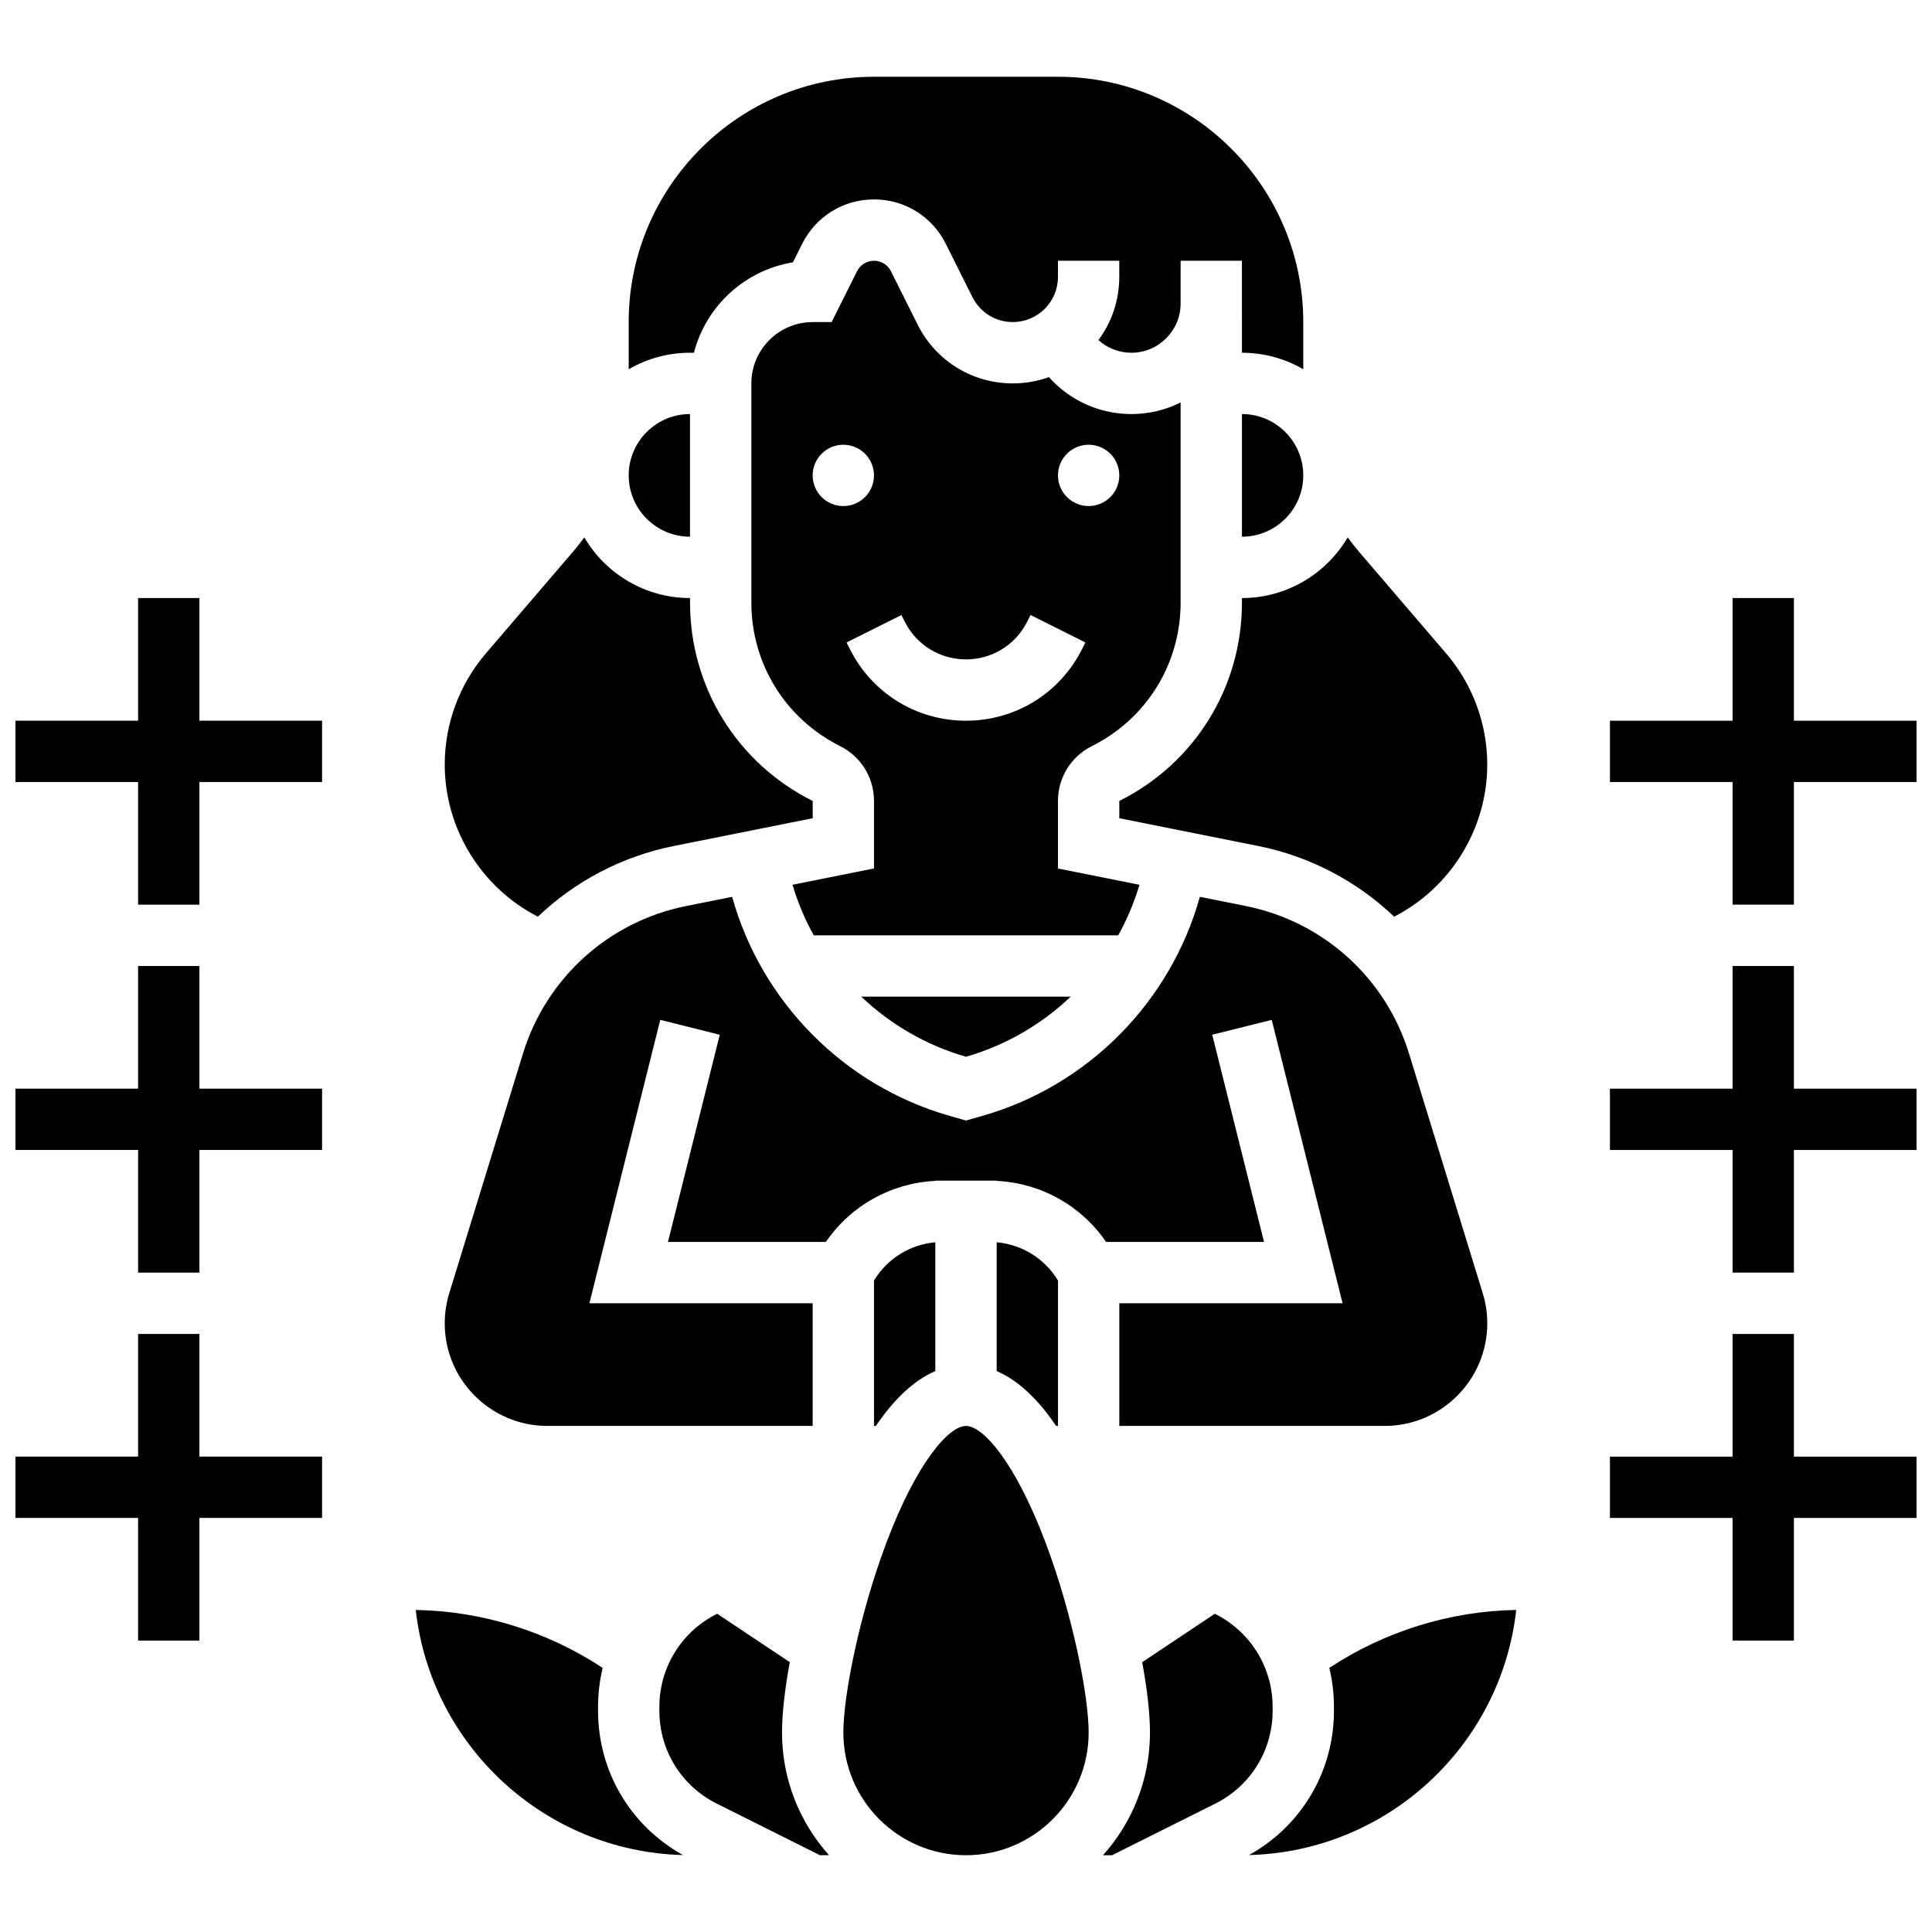
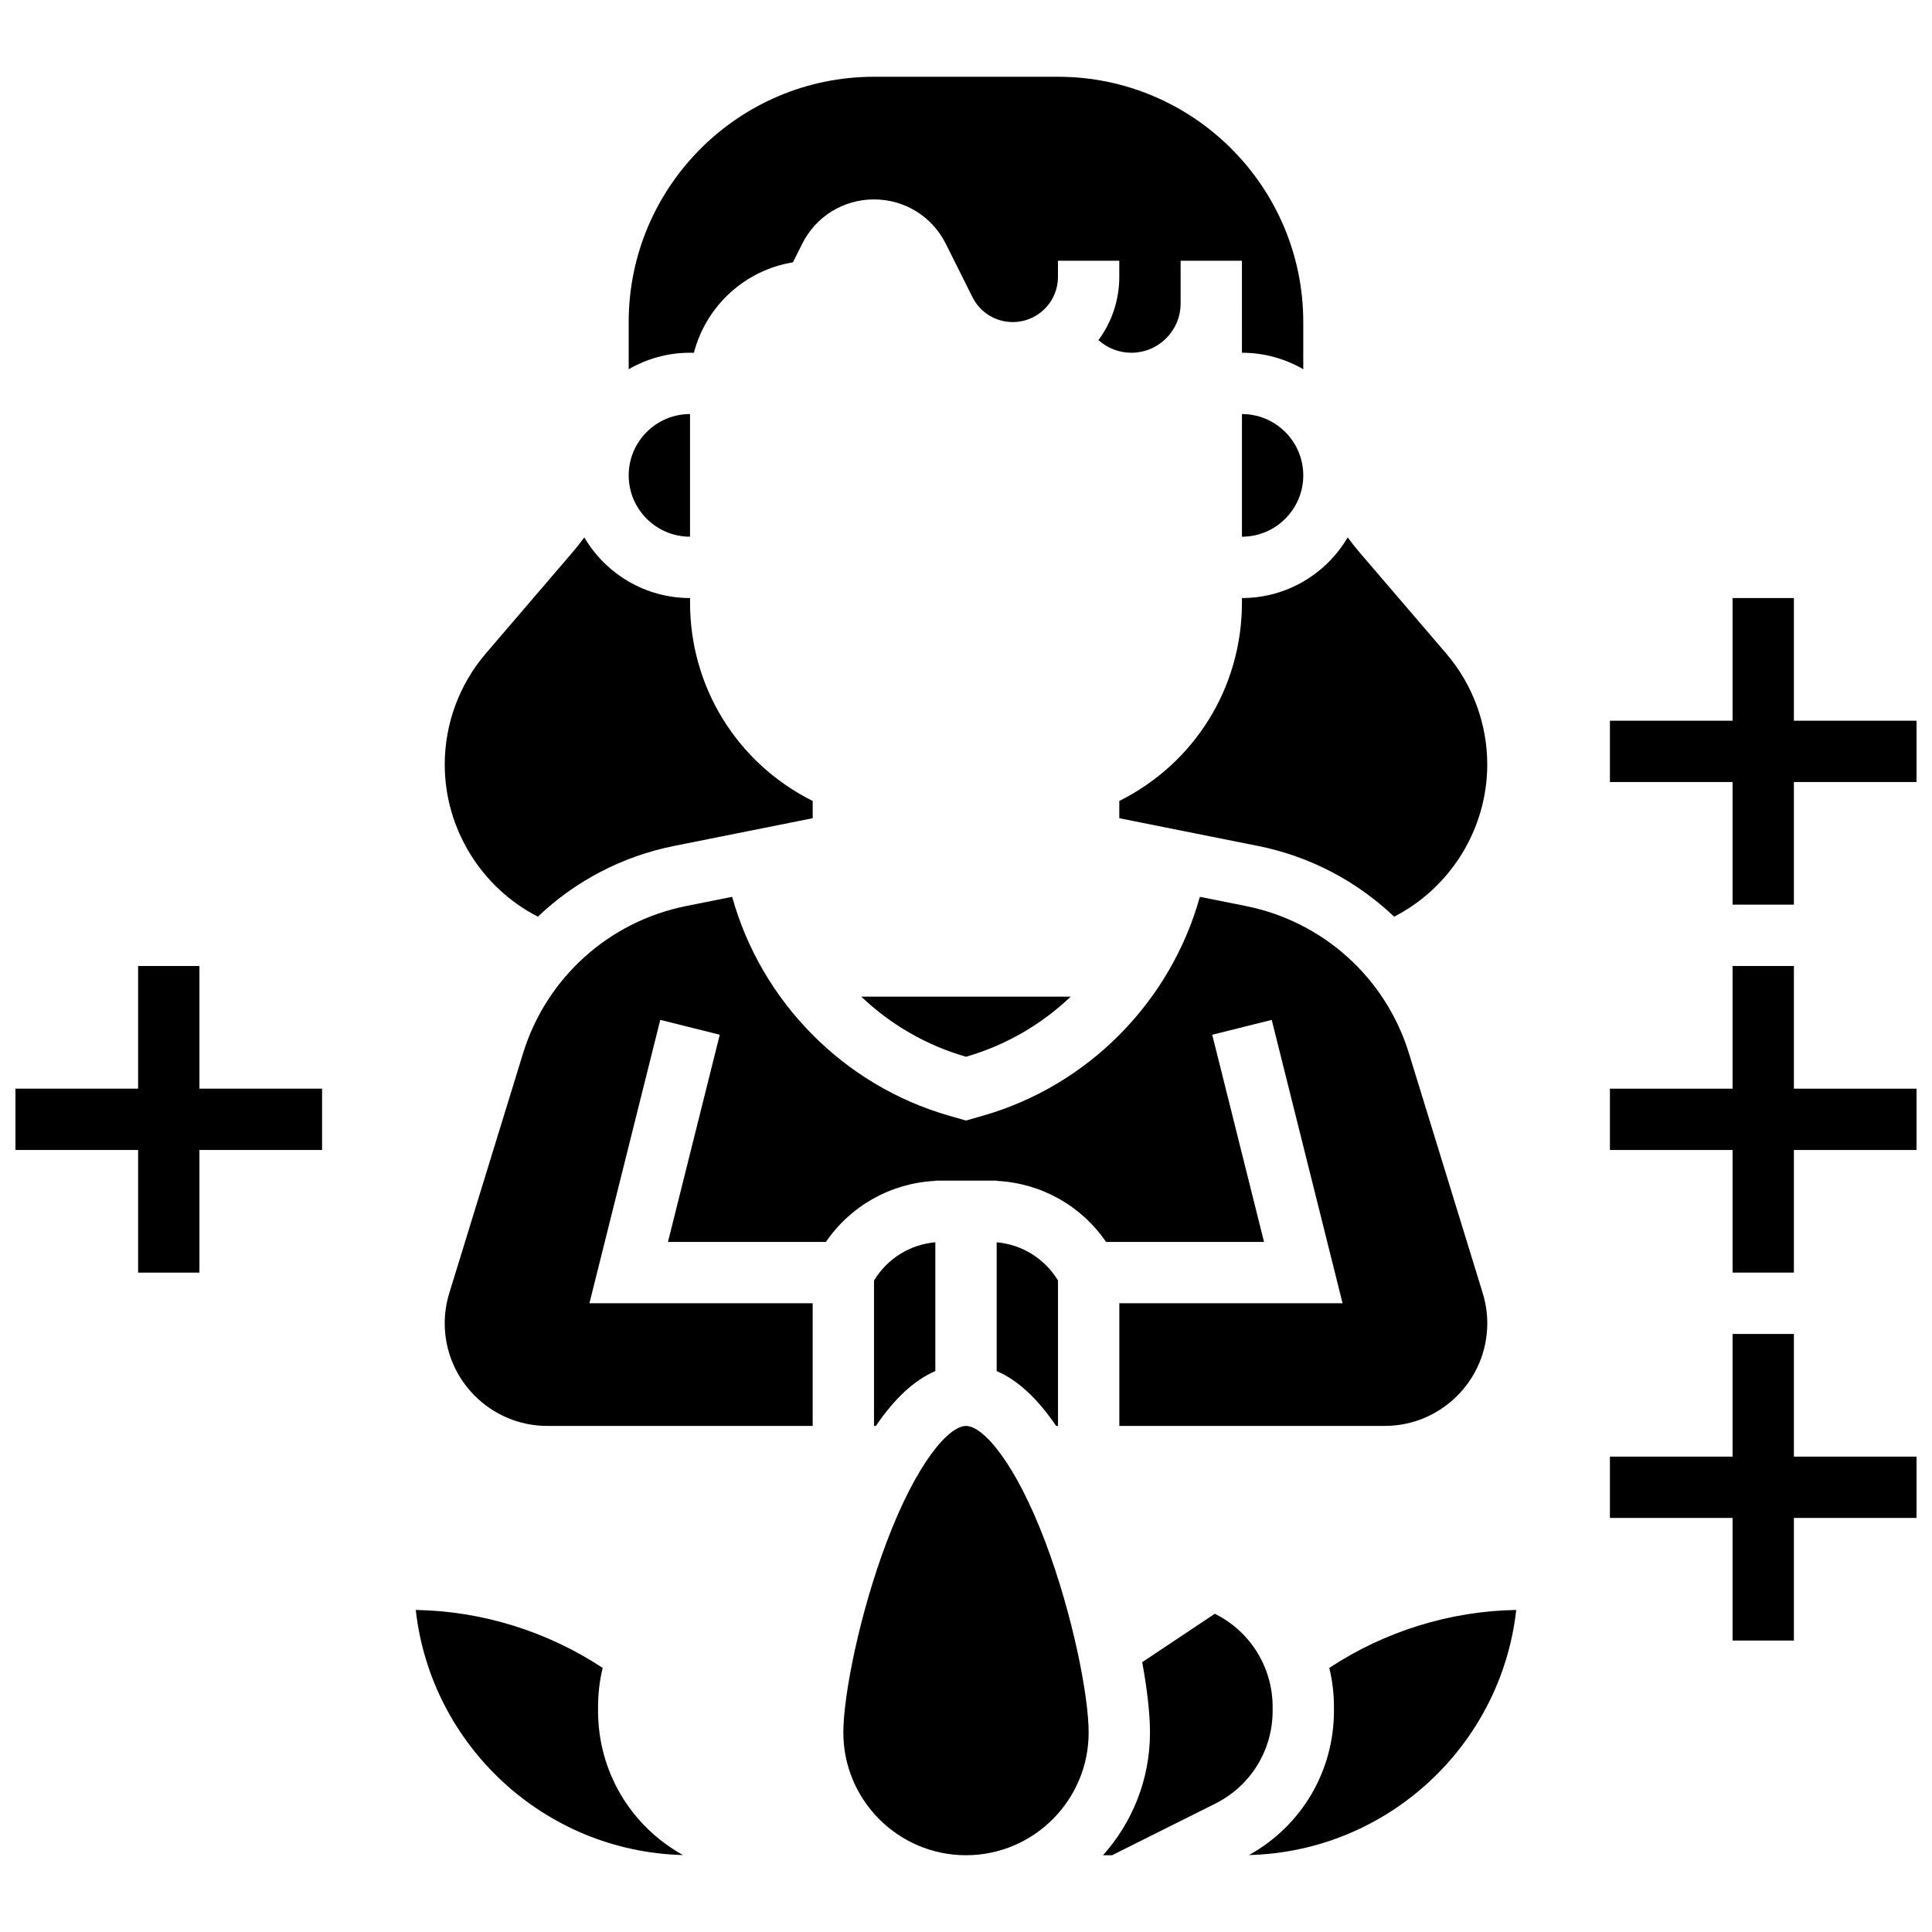
<svg xmlns="http://www.w3.org/2000/svg" width="800px" height="800px" version="1.1" viewBox="144 144 512 512">
  <defs>
    <clipPath id="f">
      <path d="m570 302h81.902v82h-81.902z" />
    </clipPath>
    <clipPath id="e">
      <path d="m570 400h81.902v82h-81.902z" />
    </clipPath>
    <clipPath id="d">
      <path d="m570 497h81.902v82h-81.902z" />
    </clipPath>
    <clipPath id="c">
-       <path d="m148.09 302h81.906v82h-81.906z" />
-     </clipPath>
+       </clipPath>
    <clipPath id="b">
      <path d="m148.09 400h81.906v82h-81.906z" />
    </clipPath>
    <clipPath id="a">
      <path d="m148.09 497h81.906v82h-81.906z" />
    </clipPath>
  </defs>
  <path d="m327.9 237.48c3.191-12.352 13.477-21.883 26.234-23.957l2.457-4.914c3.629-7.254 10.918-11.762 19.027-11.762s15.398 4.504 19.027 11.758l7.066 14.133c2.039 4.082 6.141 6.613 10.699 6.613 6.598 0 11.961-5.363 11.961-11.961v-4.289h16.25v4.289c0 6.266-2.055 12.055-5.519 16.742 2.367 2.133 5.457 3.348 8.727 3.348 7.195 0 13.047-5.856 13.047-13.047v-11.332h16.25v11.332l0.004 13.047c5.918 0 11.465 1.598 16.25 4.371v-12.5c0-35.844-29.16-65.008-65.008-65.008h-48.754c-35.844 0-65.008 29.16-65.008 65.008v12.5c4.785-2.773 10.332-4.371 16.25-4.371z" />
  <path d="m326.86 286.23v-32.504c-8.961 0-16.25 7.293-16.25 16.25 0 8.965 7.289 16.254 16.25 16.254z" />
  <path d="m302.49 597.37v-1.027c0-3.539 0.422-7 1.227-10.328-14.641-9.668-31.973-15.074-49.535-15.359 3.992 35.906 34.09 64.027 70.824 64.953-13.926-7.723-22.516-22.191-22.516-38.238z" />
  <path d="m286.54 386.93c9.836-9.371 22.27-15.984 36.098-18.75l36.734-7.348v-4.566c-20.047-10.023-32.504-30.176-32.504-52.594v-1.184c-11.93 0-22.375-6.465-28.027-16.074-0.957 1.32-1.965 2.606-3.031 3.852l-23.051 26.895c-7.027 8.195-10.898 18.656-10.898 29.453 0 17.051 9.734 32.66 24.68 40.316z" />
-   <path d="m445.97 378.48-21.598-4.32v-17.891c0-6.195 3.445-11.766 8.984-14.539 14.508-7.25 23.52-21.832 23.52-38.055v-53.016c-3.93 1.965-8.359 3.074-13.047 3.074-8.434 0-16.34-3.606-21.855-9.797-2.988 1.078-6.207 1.672-9.566 1.672-10.758 0-20.426-5.977-25.234-15.598l-7.066-14.129c-0.852-1.715-2.574-2.777-4.488-2.777-1.914 0-3.637 1.066-4.492 2.777l-6.738 13.473h-5.023c-8.961 0-16.25 7.293-16.25 16.25v58.066c0 16.219 9.012 30.801 23.52 38.059 5.539 2.769 8.984 8.34 8.984 14.535v17.891l-21.598 4.32c1.395 4.691 3.293 9.176 5.637 13.398h80.68c2.34-4.219 4.238-8.707 5.633-13.395zm-13.469-116.62c4.488 0 8.125 3.637 8.125 8.125s-3.637 8.125-8.125 8.125c-4.488 0-8.125-3.637-8.125-8.125-0.004-4.484 3.637-8.125 8.125-8.125zm-73.137 8.129c0-4.488 3.637-8.125 8.125-8.125 4.488 0 8.125 3.637 8.125 8.125s-3.637 8.125-8.125 8.125c-4.484 0-8.125-3.637-8.125-8.125zm40.633 65.008c-13.125 0-24.922-7.293-30.789-19.027l-0.859-1.715 14.535-7.269 0.859 1.715c3.098 6.195 9.324 10.043 16.25 10.043 6.926 0 13.152-3.848 16.25-10.043l0.859-1.715 14.535 7.269-0.859 1.715c-5.863 11.734-17.66 19.027-30.781 19.027z" />
  <path d="m473.13 253.73v32.504c8.961 0 16.25-7.293 16.25-16.25 0-8.961-7.289-16.254-16.25-16.254z" />
  <path d="m473.13 303.67c0 22.414-12.453 42.566-32.504 52.594v4.566l36.738 7.348c13.832 2.766 26.262 9.383 36.098 18.75 14.945-7.656 24.676-23.266 24.676-40.316 0-10.797-3.871-21.258-10.898-29.453l-23.051-26.895c-1.066-1.246-2.074-2.535-3.031-3.852-5.652 9.605-16.098 16.074-28.027 16.074z" />
-   <path d="m353.3 584.49-19.242-12.828c-9.293 4.586-15.32 14.086-15.32 24.676v1.027c0 10.492 5.832 19.926 15.215 24.621l27.336 13.664h2.41c-7.738-8.633-12.457-20.027-12.457-32.504 0-5.023 0.746-11.504 2.059-18.656z" />
  <path d="m427.75 408.12h-55.512c7.719 7.34 17.188 12.898 27.758 15.926 10.566-3.027 20.035-8.586 27.754-15.926z" />
  <path d="m481.26 596.34c0-10.59-6.027-20.086-15.324-24.676l-19.242 12.828c1.316 7.152 2.062 13.633 2.062 18.656 0 12.477-4.719 23.871-12.453 32.504h2.41l27.332-13.664c9.387-4.691 15.215-14.125 15.215-24.621z" />
  <path d="m478.98 473.13-13.727-54.91 15.766-3.941 18.777 75.102h-59.164v32.504h70.32c14.992 0 27.191-12.199 27.191-27.191 0-2.715-0.402-5.402-1.203-7.996l-19.547-63.535c-6.148-19.984-22.707-34.949-43.211-39.047l-12.207-2.441c-7.715 27.719-29.527 50.008-57.551 58.016l-4.422 1.262-4.422-1.262c-28.02-8.008-49.84-30.297-57.551-58.016l-12.207 2.441c-20.504 4.102-37.062 19.062-43.211 39.047l-19.547 63.531c-0.797 2.594-1.203 5.285-1.203 7.996-0.004 14.996 12.195 27.195 27.191 27.195h70.316v-32.504h-59.164l18.777-75.105 15.766 3.941-13.727 54.914h41.852c6.582-9.617 17.215-15.598 29-16.188v-0.066h16.254v0.066c11.785 0.59 22.418 6.57 29 16.188z" />
  <path d="m391.87 507.35v-34.133c-6.746 0.598-12.738 4.34-16.25 10.137v38.535h0.496c4.953-7.312 10.215-12.16 15.754-14.539z" />
  <path d="m424.38 521.89v-38.535c-3.516-5.801-9.504-9.539-16.25-10.137v34.133c5.543 2.375 10.805 7.227 15.754 14.539z" />
  <path d="m400 521.89c-4.555 0-13.105 9.707-21.125 31.016-7.125 18.93-11.379 40.414-11.379 50.246 0 17.922 14.582 32.504 32.504 32.504s32.504-14.582 32.504-32.504c0-9.832-4.258-31.312-11.379-50.246-8.02-21.309-16.574-31.016-21.125-31.016z" />
  <path d="m497.51 596.34v1.027c0 16.047-8.59 30.516-22.52 38.242 36.734-0.922 66.836-29.047 70.824-64.953-17.562 0.281-34.895 5.688-49.535 15.355 0.805 3.328 1.23 6.789 1.23 10.328z" />
  <g clip-path="url(#f)">
    <path d="m619.4 334.99v-32.504h-16.25v32.504h-32.504v16.25h32.504v32.504h16.25v-32.504h32.504v-16.25z" />
  </g>
  <g clip-path="url(#e)">
    <path d="m619.4 400h-16.25v32.504h-32.504v16.25h32.504v32.504h16.25v-32.504h32.504v-16.25h-32.504z" />
  </g>
  <g clip-path="url(#d)">
    <path d="m619.4 497.51h-16.25v32.504h-32.504v16.25h32.504v32.504h16.25v-32.504h32.504v-16.25h-32.504z" />
  </g>
  <g clip-path="url(#c)">
-     <path d="m196.85 302.49h-16.25v32.504h-32.504v16.25h32.504v32.504h16.25v-32.504h32.504v-16.25h-32.504z" />
-   </g>
+     </g>
  <g clip-path="url(#b)">
    <path d="m196.85 400h-16.25v32.504h-32.504v16.25h32.504v32.504h16.25v-32.504h32.504v-16.25h-32.504z" />
  </g>
  <g clip-path="url(#a)">
-     <path d="m196.85 497.51h-16.25v32.504h-32.504v16.25h32.504v32.504h16.25v-32.504h32.504v-16.25h-32.504z" />
-   </g>
+     </g>
</svg>